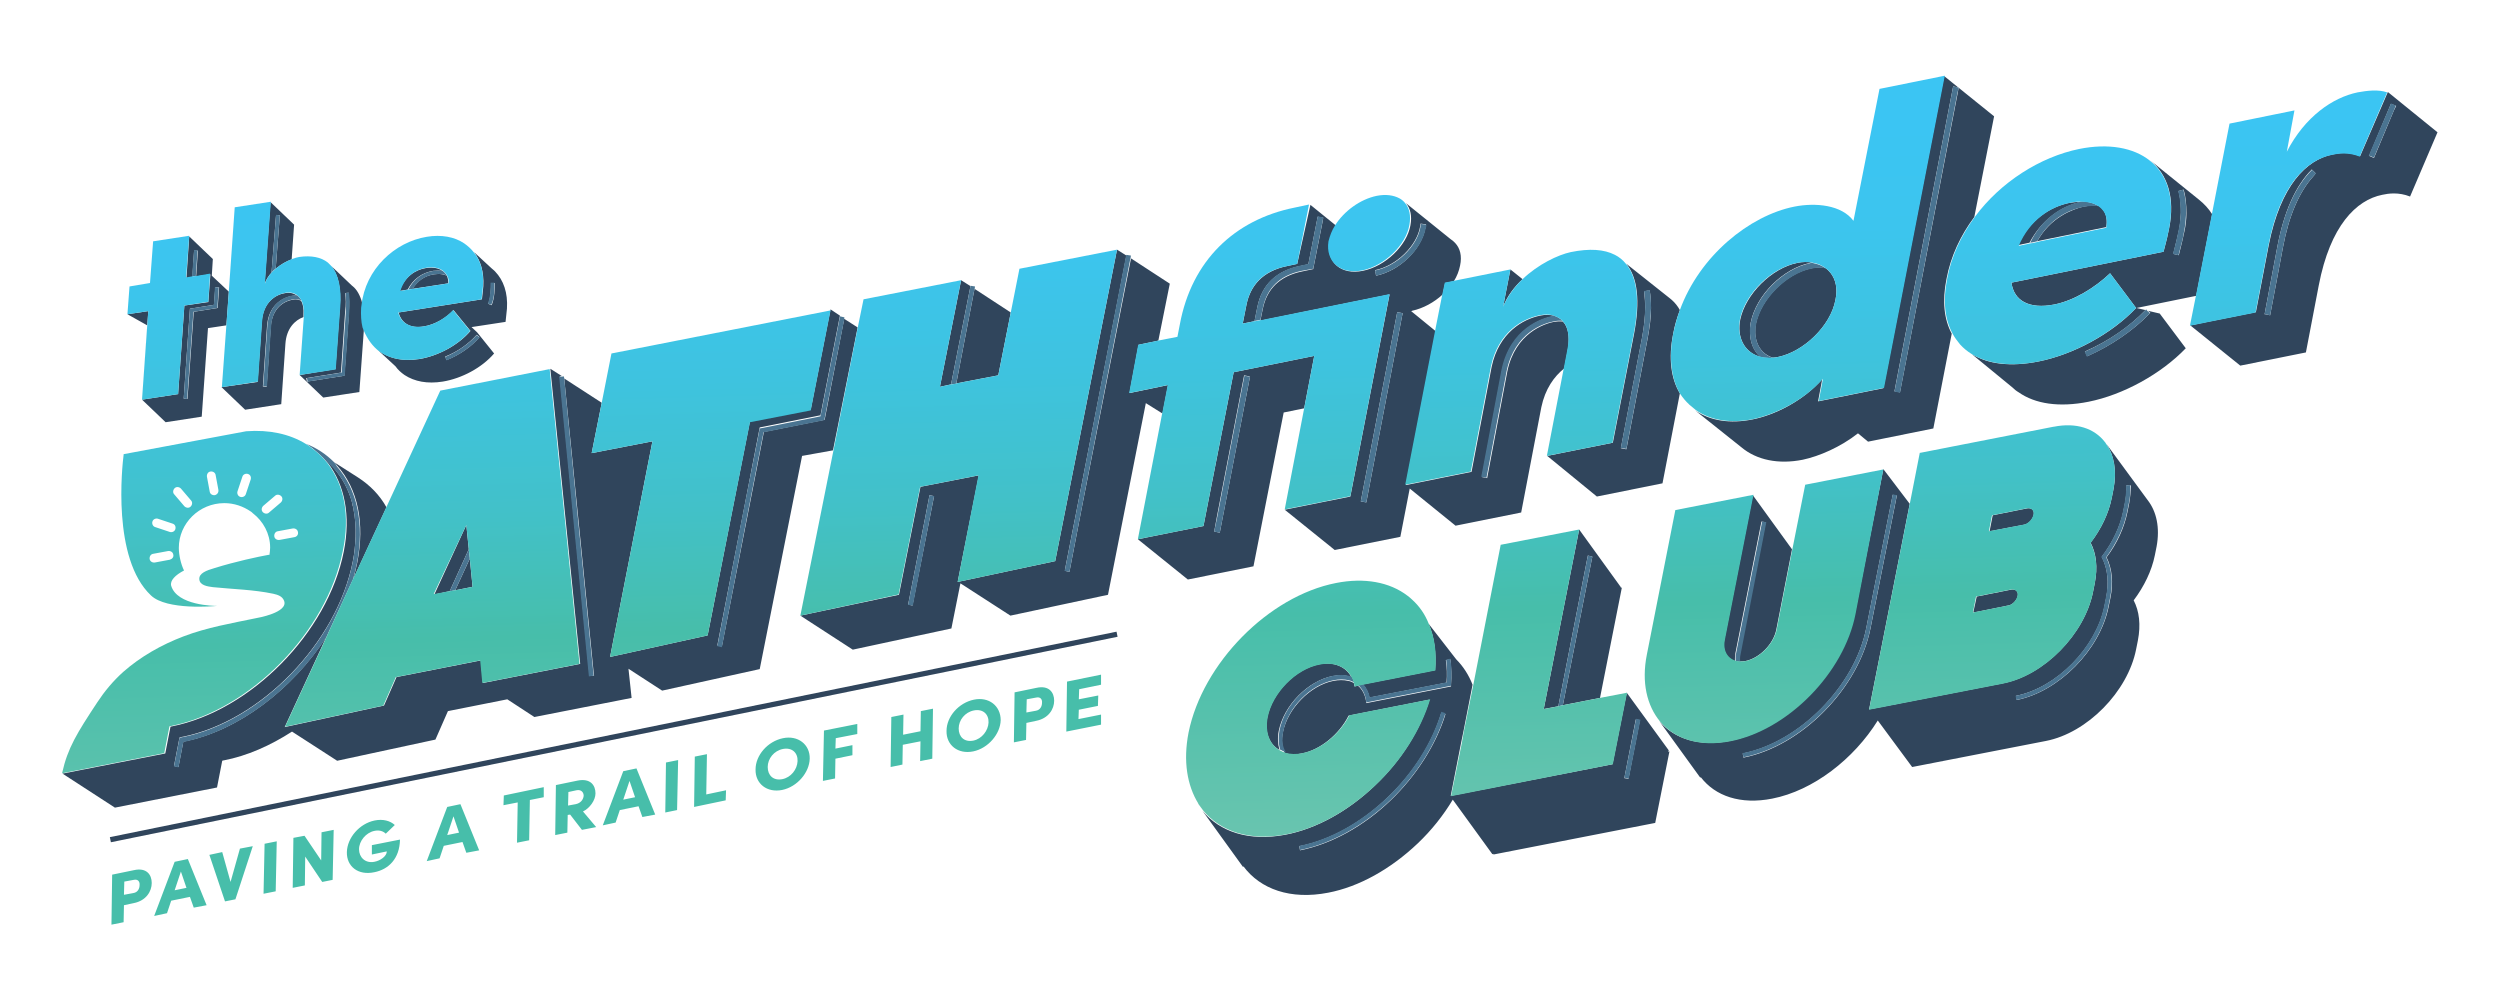
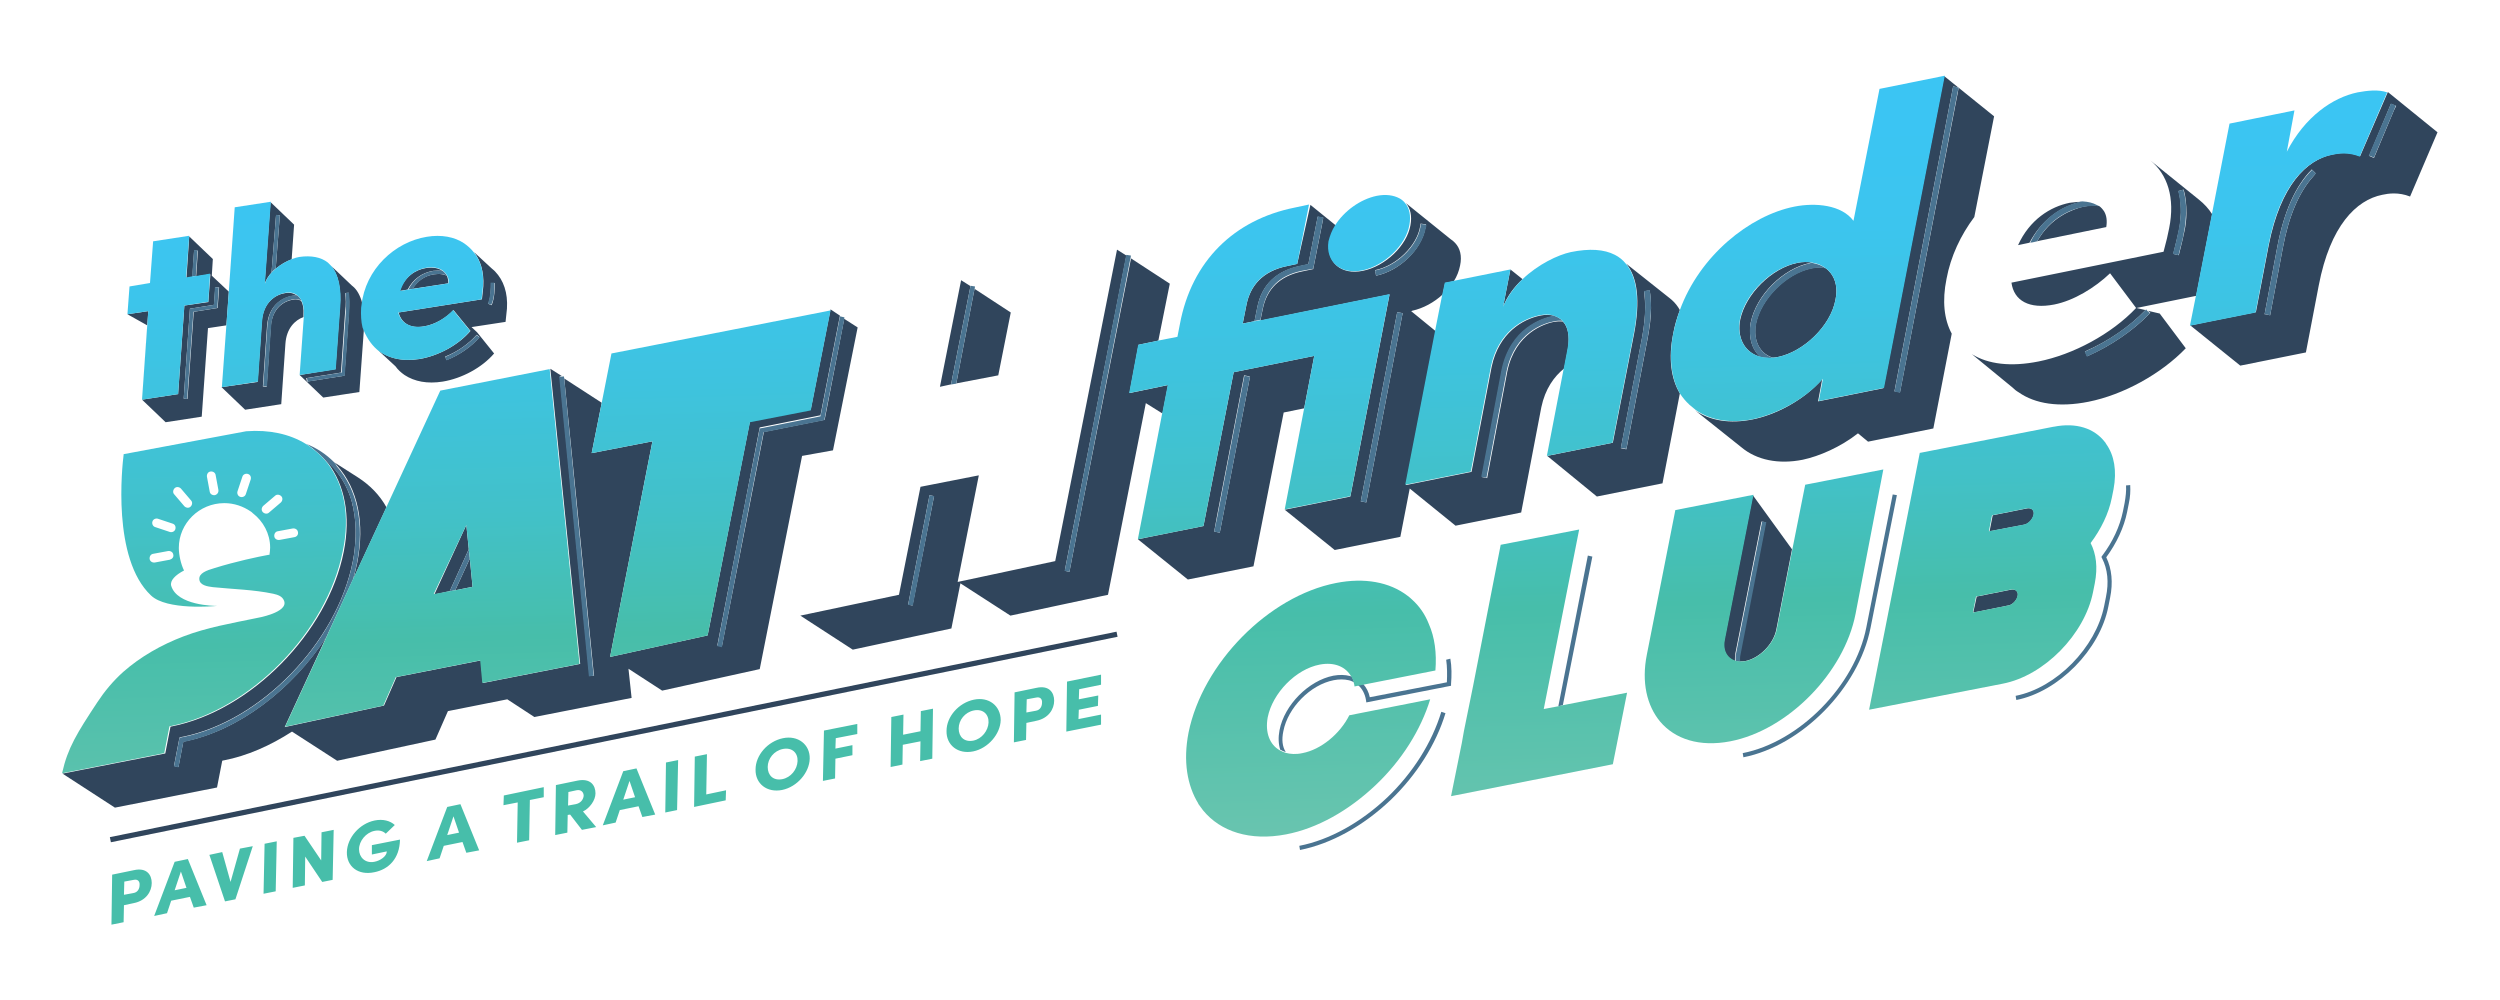
<svg xmlns="http://www.w3.org/2000/svg" version="1.1" id="Layer_1" x="0" y="0" viewBox="0 0 720 288" style="enable-background:new 0 0 720 288" xml:space="preserve">
  <style>.st0{fill:none}.st1{fill:#47beaa}.st2{fill:#30455c}.st3{fill:#4a7491}</style>
  <path class="st0" d="m128.8 240.5 3.4-.7-1.6-4.7zM50.3 256.4l3.5-.7-1.7-4.7zM406.6 89.5c-.1 0-.2 0-.3.1l7.1 5.8 2.1-10.6c-2.6 2.3-5.7 4-8.9 4.7zM165.9 227.7l-2.3.5-.1 3.9 2.2-.4c1.5-.3 2.2-1.4 2.2-2.3.1-1.1-.6-2-2-1.7zM225.4 215.7c-2.6.5-4.3 2.8-4.4 5.2 0 2.4 1.6 4 4.2 3.5s4.3-2.8 4.4-5.2c.1-2.5-1.6-4-4.2-3.5zM38.5 253.5l-2.7.5-.1 3.8 2.7-.5c1.3-.3 1.8-1.3 1.8-2.2 0-1-.5-1.9-1.7-1.6zM280.4 204.6c-2.6.5-4.3 2.8-4.4 5.2 0 2.4 1.6 4 4.2 3.5s4.3-2.8 4.4-5.2c.1-2.5-1.6-4.1-4.2-3.5zM298.4 201l-2.7.5-.1 3.8 2.7-.5c1.3-.3 1.8-1.3 1.8-2.2 0-1-.5-1.9-1.7-1.6zM179.5 230.3l3.4-.7-1.6-4.7z" />
  <path class="st1" d="m38.6 250.6-6.3 1.3-.2 14.4 3.5-.7.1-4.9 2.8-.6c3.6-.7 5.2-3.4 5.2-5.8s-1.5-4.5-5.1-3.7zm-.2 6.6-2.7.5.1-3.8 2.7-.5c1.3-.3 1.8.6 1.7 1.5 0 1-.5 2.1-1.8 2.3zM50.3 248.2l-5.9 15.6 3.7-.8 1.2-3.6 5.4-1.1 1.1 3.1 3.7-.7-5.4-13.3-3.8.8zm0 8.2 1.8-5.4 1.6 4.7-3.4.7zM66.4 254l-2.4-8.6-3.7.8 4.5 13.4 3-.6 5-15.3-3.7.7zM75.9 257.4l3.5-.7.3-14.4-3.5.7zM92.5 247.8l-4.8-7.1-3.2.6-.2 14.4 3.5-.7.1-8.3 4.9 7.3 3-.6.3-14.4-3.5.7zM107.1 246.1l4.3-.9c0 1.4-1.9 2.7-3.6 3-2.6.5-4.4-1.3-4.4-3.6 0-2.4 2-4.8 4.4-5.3 1.3-.3 2.5 0 3.3.8l2.6-2.5c-1.3-1.2-3.4-1.8-5.8-1.3-4.4.9-7.9 5-8 9.1-.1 4.1 3.2 6.8 7.9 5.8 4.1-.8 7.3-3.9 7.4-9.4l-8.1 1.6v2.7zM128.8 232.4l-5.9 15.6 3.7-.8 1.2-3.6 5.4-1.1 1.1 3.1 3.7-.7-5.4-13.3-3.8.8zm0 8.1 1.8-5.4 1.6 4.7-3.4.7zM145 231.9l4.1-.8-.2 11.6 3.5-.7.2-11.6 4-.8v-2.9l-11.5 2.4zM171.5 228.5c0-2.4-1.5-4.4-5.1-3.7l-6.3 1.3-.2 14.4 3.5-.7.1-5.1.7-.1 3.4 4.4 4.1-.8-3.8-4.5c1.9-.9 3.6-3.2 3.6-5.2zm-5.7 3.1-2.2.4.1-3.9 2.3-.5c1.4-.3 2.1.6 2.1 1.6-.1 1-.8 2.1-2.3 2.4zM179.5 222.1l-5.9 15.6 3.7-.8 1.2-3.6 5.4-1.1 1.1 3.1 3.7-.7-5.4-13.3-3.8.8zm0 8.2 1.8-5.4 1.6 4.7-3.4.7zM191.6 234l3.4-.7.3-14.4-3.5.7zM203.6 217.2l-3.5.7-.2 14.5 9.1-1.9.1-2.9-5.7 1.2zM225.5 212.6c-4.4.9-7.9 4.9-7.9 9-.1 4.1 3.3 6.8 7.7 5.9 4.3-.9 7.8-5 7.9-9 .1-4.1-3.4-6.8-7.7-5.9zm-.2 11.8c-2.6.5-4.2-1.1-4.2-3.5s1.8-4.7 4.4-5.2c2.6-.5 4.3 1.1 4.2 3.5-.1 2.4-1.9 4.7-4.4 5.2zM237 224.9l3.5-.7.1-5.7 4.9-1v-2.9l-4.9 1 .1-3 6.2-1.2v-2.9l-9.6 1.9zM265.1 210.6l-5 1 .1-5.8-3.5.7-.2 14.4 3.4-.7.1-5.7 5.1-1-.1 5.7 3.5-.7.2-14.4-3.5.7zM280.5 201.5c-4.4.9-7.9 4.9-7.9 9-.1 4.1 3.3 6.8 7.7 5.9 4.3-.9 7.8-5 7.9-9 0-4.1-3.4-6.8-7.7-5.9zm-.2 11.8c-2.6.5-4.2-1.1-4.2-3.5s1.8-4.7 4.4-5.2c2.6-.5 4.3 1.1 4.2 3.5-.1 2.3-1.9 4.7-4.4 5.2zM298.5 198.1l-6.3 1.3-.2 14.4 3.5-.7.1-4.9 2.8-.6c3.6-.7 5.2-3.4 5.2-5.8s-1.5-4.5-5.1-3.7zm-.2 6.6-2.7.5.1-3.8 2.7-.5c1.3-.3 1.8.6 1.7 1.5 0 1-.5 2.1-1.8 2.3zM310.7 204.4l5.5-1.1.1-3-5.6 1.1.1-2.9 6.3-1.3v-2.9l-9.8 2-.2 14.4 10-2v-2.9l-6.5 1.3z" />
  <path class="st2" d="m79.5 61.9 1.1.1-1.2 15.4c1.4-1.2 3.1-2.2 4.6-2.7l.7-10-6.8-6.5-1.7 23.6c.4-1.2 1.1-2.3 2-3.3l1.3-16.6zM97.9 88.3l-1.3 18-10.3 1.7 6.8 6.5 10.4-1.6 1.3-18v-.6c-.4-1.7-.6-3.5-.4-5.6 0-.2.1-.4.1-.7-.5-2.2-1.3-4-2.5-5.2l-.7-.6-5.9-5.6c2 2.4 2.9 6.4 2.5 11.7zm1.5-3.9 1-.1c.2 1.6.2 3.5.1 5.5l-1.3 18.4-10.8 1.7-.2-1 10-1.6 1.2-17.6c.3-2 .2-3.8 0-5.3zM86.3 108zM63.8 111.5l6.8 6.5 10.4-1.6L82.2 99c.3-4.5 2.8-6.8 5.2-7.7v-.6c.1-1.8-.1-3.1-.7-4.1-.7-.3-1.5-.5-2.3-.3-1.4.2-5.9 1.4-6.4 7.7l-1.2 17.4-1.1-.1 1.2-17.4c.4-5.6 4-8.1 7.3-8.7.5-.1.9-.1 1.4 0-1-.8-2.2-1-3.4-.8-2.8.4-6.4 2.6-6.8 8.2L74.2 110l-10.4 1.5zM40.9 115.1l6.8 6.5 10.4-1.6 1.8-25.5 5.3-.8.7-9.7-4.9-4.6.3-4.8-6.8-6.5-.8 12 1.7-.3.5-7.7 1.1.1-.5 7.4 4.1-.6-.6 8-6.9 1-1.8 25.5-10.4 1.6 1.8-25.5-6 .9 5.7 3.2-1.5 21.4zm13.8-26.2 6.9-1.1.4-5.1 1.1.1-.4 5.9-6.9 1.1-1.8 25.1-1.1-.1 1.8-25.9zM125 79c-2.7.4-4.8 1.9-6.2 4.2l10.3-1.6c0-.8-.1-1.5-.4-2.2-.7-.3-1.5-.5-2.4-.5-.4 0-.9.1-1.3.1zM134 70.1z" />
  <path class="st2" d="M116.5 108c2.9 1.9 6.6 2.6 11 1.9 5.5-.9 11.3-4 14.8-8.1l-4.9-6.1-1.6-1.5 9.8-1.5c.2-1.7.3-2.9.4-3.8.3-4.6-1-8.2-3.4-10.7l-.3-.3-.7-.6-5.1-4.7c1.9 2.4 2.9 5.7 2.7 9.8-.1.9-.2 2.2-.4 3.8l-24 3.8c.8 3.1 3.4 4.7 7.3 4 3.1-.5 6.4-2.4 8.5-4.7l4.9 6c-3.5 4.1-9.3 7.2-14.7 8.1-5.1.8-9.3-.3-12.2-2.8l5.3 4.9c.7 1 1.6 1.8 2.6 2.5zm24.9-26.4v-.1h1.1v.1c0 1.3 0 4.1-.9 6.3l-1-.4c.8-2 .8-4.7.8-5.9zm-4.1 14.8.8.7c-2.3 2.7-5.7 5.1-9.5 6.6l-.4-1c3.6-1.4 6.8-3.7 9.1-6.3zM124.8 78c.9-.1 1.8-.1 2.6 0-1.1-.8-2.8-1.1-4.7-.8-3.1.5-6.2 2.5-7.6 6.6l2.3-.4c1.5-2.9 4.1-4.9 7.4-5.4zM32.6 232.7zM369.7 118.8l5.9-1.2 2.9-15.1-23.2 4.7-8.7 44.3-18.9 3.8 14.4 11.6 18.9-3.8 8.7-44.3zm-9.8-9.8-6.9 35.6-1.7 8.8-1.6-.3v-.1l.8-4.4 7.8-40.5 1.6.3v.6zM438.5 80.4l-3.5-2.8-2.1 10.7c1.2-3 3.2-5.7 5.6-7.9zM445.6 131.3l14.3 11.7 18.9-3.8 5-25.9c-2.5-4.2-3.4-10-1.9-17.3.4-2.3 1.1-4.5 1.9-6.7-.6-1.1-1.4-2.1-2.3-2.9l-.6-.5-12.6-10c3.4 4 4.1 10.9 2.3 20.3l-6.1 31.3-18.9 3.8zm27.3-34c.6-3.2.9-6.1.9-8.7 0-1.4-.1-2.7-.2-3.8 0-.3-.1-.6-.1-.9l1.6-.3c.3 1.6.4 3.3.4 5.2 0 2.6-.4 5.6-1 8.8l-6.1 31.8-1.5-.3h-.1l6.1-31.8z" />
  <path class="st2" d="M362.1 88.5c1.3-6.5 5.5-10.5 12.4-11.9l2.3-.5 2.7-13.7 1.6.3-.2 1.2-2.7 13.6-3.3.7c-6.2 1.3-10 4.9-11.2 10.7l-.7 3.4h.2l37-7.5-11.3 58.2-18.9 3.8 14.4 11.6 18.9-3.8 2.7-13.9 13.2 10.7 18.9-3.8 5.8-30.3c1.1-5.3 3.7-8.9 6.6-11.2l.9-4.7c.7-3.6.4-6.2-.6-7.9-.2-.3-.4-.6-.7-.9-1-.1-2 0-2.6.1-2.5.5-11.1 3.1-13.4 14.3l-5.8 30.7-1.5-.3 5.8-30.7c2.5-12.2 11.8-15 14.6-15.6.2 0 .3-.1.5-.1-1.3-.4-2.7-.4-4.1-.1-5 1-11.9 4.9-14 14.7l-5.8 30.3-18.9 3.8 8.6-44.3-7.1-5.8c.1 0 .2 0 .3-.1 3.2-.7 6.3-2.4 8.8-4.7l.7-3.3 2.5-.5c.9-1.4 1.5-3 1.8-4.5.6-2.8 0-5-1.4-6.5l-.1-.1c-.4-.4-.7-.7-1.2-1l-12.9-10.4c1.3 1.5 1.8 3.7 1.3 6.4-1 5.8-7.2 11.8-13.7 13.1-6.3 1.3-10.6-2.5-9.6-8.4.3-1.6 1-3.1 1.9-4.6l-7.4-6-3.8 17-2.8.6c-7.3 1.5-10.7 5.8-11.8 11.1l-1.1 5.5 3.4-.7.8-4zm41.7 2.5-10.3 53.7-1.6-.3 10.5-54.5 1.6.3-.2.8zm5.2-25.8c.1-.3.1-.5.1-.8l1.6.2c0 .3-.1.5-.1.8 0 .1-.1.2-.1.3-1.2 6.3-7.5 12.3-14.2 13.7l-.1-.6-.2-1c6.1-1.2 12.1-7 13-12.6zM465.1 73.4zM377.1 58.9zM435 77.6zM403.1 57.1zM599.6 58.1h.2c-1.1 0-2.3.1-3.7.3-5.6 1.1-11.6 4.9-14.9 12.2l3.3-.7c3.3-6.2 8.7-10.5 15.1-11.8zM564.5 99.2zM618.6 89.5l.7.6-.4.4c-4.7 4.8-11 9.1-17.8 12.1l-.4-.9-.2-.5c6.7-2.9 12.8-7.1 17.4-11.9l-2.6-.6 17.2-3.5 4.6-23.5c-1-1.6-2.3-3-3.8-4.2l-14-11.3c4.9 4 7.2 10.7 5.4 19.6-.3 1.6-.8 3.8-1.6 6.7l-43.8 8.9c.7 5.2 5.1 7.7 12.3 6.3 5.6-1.1 11.7-4.8 16.1-9l7.5 10c-7.1 7.5-18.1 13.4-28.1 15.4-8 1.6-14.5.8-19.2-2.1l11.7 9.6c.5.5 1.1 1 1.8 1.4 4.7 3.3 11.6 4.4 20.1 2.7 10-2 20.9-8 28-15.4l-7.5-10-3.4-.8zm8.9-23.1c.4-1.8.5-3.6.6-5.2 0-1.7-.1-3.4-.4-4.9-.1-.4-.2-.8-.3-1.3l1.5-.4c.6 2.1.8 4.3.8 6.8 0 1.7-.2 3.5-.6 5.3-.3 1.5-.8 3.6-1.6 6.8l-1.3-.3-.3-.1c.8-3.2 1.3-5.2 1.6-6.7z" />
  <path class="st2" d="m586.7 69.5.8-.2 19.1-3.9c.3-1.8.1-3.3-.6-4.5-.4-.6-.9-1.2-1.5-1.6-.5-.1-.9-.1-1.4-.1-1 0-2 .1-3.1.3-3.4.9-9.4 3.1-13.3 10zM486.5 116.5l.1.1c-.1 0-.1 0-.1-.1zM501.5 128.8c4.4 3.7 10.7 5 17.7 3.6 4.7-1 10.8-3.6 15.9-7.6l2.9 2.4 18.8-3.8 5.3-27.3c-2.2-4.1-2.8-9.4-1.5-15.8 1.2-6.5 4.1-12.6 8-17.8l5.7-29-14.4-11.6-17.5 89.9-18.8 3.8 1.2-6.4c-5.6 6.4-13.9 10.4-20.1 11.6-6.4 1.3-12.2.4-16.5-2.6l13.3 10.6zm61-103.9 1.6.3-.3 1.7-16.6 86.1-1.5-.3h-.1l16.9-87.8z" />
  <path class="st2" d="m506.1 102.5.9.3-.3-.3c-1.7-1.6-2.6-3.9-2.7-6.5 0-1 0-2 .2-3.1 1.6-7.9 9.2-15.5 17.1-17.2.2 0 .4-.1.6-.1-1.3-.2-2.7-.2-4.2.1-7.4 1.5-14.9 8.9-16.5 16.3-1 5.1 1.1 9 4.9 10.5z" />
  <path class="st2" d="M505.7 93.2c-.2.9-.2 1.8-.2 2.6.1 2.2.8 4.1 2.2 5.5.8.8 1.8 1.4 2.9 1.7.5 0 1-.1 1.5-.2 7.3-1.5 15.1-8.9 16.5-16.4.7-3.2.1-5.9-1.4-7.8-.4-.5-.9-1-1.5-1.4-.6-.1-1.1-.2-1.8-.2-.8 0-1.6.1-2.4.3-7.1 1.5-14.3 8.7-15.8 15.9zM687.7 26.5l-8 18.5c-3.3-1.4-6.2-.9-8-.5-7.4 1.5-14.9 8.9-18.3 26.1l-3.7 19.3-18.9 3.8 14.4 11.6 18.9-3.8 3.7-19.3c3.3-17.2 10.8-24.6 18.3-26.1 1.8-.4 4.7-.8 8 .5l7.9-18.5-14.3-11.6zm-21.4 24.2c-4.1 4.5-7.1 11.4-8.8 20.5l-3.7 19.6-1.4-.3h-.2l3.7-19.6c1.9-9.9 5.2-17.4 9.9-22.1l1.1 1.1c-.2.3-.4.6-.6.8zm23.1-18.8-5.7 13.6-.9-.4-.5-.2 6.3-15 1.5.6-.7 1.4zM230.5 177.3l15.1 9.8L274 181l2.6-13 14.4 9.3 28.1-6 10.9-55.2 4.8 3 1.6-8.2-11.1 2.3 2.6-13.9 5.7-1.2 3.3-16.4-11.2-7.3v.2L311.8 145l-3.8 19.7-1.3-.3v-.3l3.1-15.8 14.6-74.7-2.7-1.7-17.8 89.7-28.1 6 6.1-30.7-16.8 3.3-6.2 31.1-28.4 6zm31.1-3.5 5-25.5 1.1-5.7 1.3.3v.1l-.4 2-5.8 29.4-1.3-.3.1-.3zM279.5 82.4l-2.7-1.7-6.1 30.7 3.2-.7zM62.5 226.8l1.5-7.7.3-.1h.1c6.8-1.3 13.5-4.3 19.7-8.3l13 8.4 28.3-6.1 3.6-8.2 17.1-3.4 7.8 5.1 28-5.5-.9-8.4 9.7 6.3 28.1-6.2 6.1-30.7 6.1-30.7 8.9-1.6 7.1-35.4-3.9-2.5v.2l-5.6 28.9-17.5 3.5-4 20.5-8.1 41.3-1.3-.3.1-.6 7.3-37.4 4.8-24.8 17.5-3.5 5.6-28.7-2.7-1.8-5.7 28.8-17.5 3.4-12.2 61.7-28.1 6.2 12.2-62.1-17.5 3.4 2.9-14.5-10.8-7 4.1 40.8 4.4 44.1.1.7-1.3.1-5.1-51.3-3.4-34.4-.1-.6.6-.1-3.3-2.1 8.6 85-28 5.5-.6-6.5-24.3 4.8-3.6 8.2-28.6 6.2 12-26c-9.7 15-25.3 27.1-41.2 30.2l-1.4 7.3-1.3-.3.2-1 1.4-7.2.8-.2h.1c22.5-4.5 44.4-27.1 49-50.5.5-2.4.7-4.8.8-7.1.1-2.8-.1-5.5-.6-8 0-.2-.1-.4-.1-.5-.1-.3-.2-.7-.2-1-1-3.9-2.8-7.3-5.3-10.2-.7-.8-1.4-1.5-2.2-2.1.2.2.3.4.5.6 4.7 6.2 6.6 15 4.5 25.5-4.6 23.3-26.8 45.8-49.5 50.3h-.1l-.3.1-1.5 7.7-29.6 5.8 15.1 9.8 29.4-5.8z" />
  <path class="st2" d="m134.3 151.2-9.2 20 4.2-.9h.2l5.5-12.1v-.1zM103.1 137.5l-6.9-4.4c.3.3.6.6.9 1 6 6.7 8 16.6 5.8 27.9-.3 1.5-.7 3-1.1 4.6l9.5-20.5c-2-3.6-4.8-6.4-8.2-8.6zM135.3 160.9l-4.2 9.1 5-1zM52.7 213.1l-.1-.2v.2zM275.5 110.4l12-2.3 3.6-18.1-10.4-6.8-.1.3-5.2 27zM501.1 190.5c.5 0 1 0 1.5-.1 4.1-.8 8.2-4.9 9-9.2l4.5-23-11.3-15.6-8.2 41.6c-.6 3.2.7 5.5 3.1 6.2-.1-.7 0-1.5.1-2.3l7.5-37.9 1.2.2-7.5 37.9c0 .8 0 1.6.1 2.2zM583 151.1c1.2-.2 2.4-1.5 2.7-2.8.3-1.3-.6-2.1-1.8-1.9l-10 2-.9 4.6 10-1.9zM606.2 127.3l.1.1-.1-.1zM568.3 176.4l10-2h.1c1.2-.2 2.4-1.5 2.7-2.7.3-1.3-.6-2.1-1.8-1.9l-10 2-1 4.6z" />
-   <path class="st2" d="m618.5 144-11.9-16.2c2.2 3.2 3.1 7.7 2.1 13l-.5 2.5c-.9 4.6-3.1 9.1-6.1 13 1.6 3.1 2.1 7 1.2 11.6l-.5 2.5c-2.4 12.2-14.1 24.1-26 26.4l-38.5 7.5 4.4-22.2 7.3-37-7.6-10-8.2 41.6c-3.4 17-19.6 33.4-36.1 36.7-8.7 1.7-15.9-.6-20.2-5.7l11.8 16.3.1-.2c4.2 5.5 11.5 8 20.6 6.2 11.8-2.3 23.5-11.4 30.4-22.5l9.9 13.4 38.5-7.5c11.9-2.3 23.6-14.2 26-26.4l.5-2.5c.9-4.6.4-8.5-1.2-11.6 3-4 5.2-8.5 6.1-13l.5-2.5c1-5.4 0-10.1-2.6-13.4zm-116.4 74.2-.2-1.2c16.3-3.2 32.3-19.4 35.6-36.2l7.6-38.3 1.2.2-7.6 38.3c-3.4 17.2-19.8 33.9-36.6 37.2zM613.2 145l-.5 2.5c-.9 4.4-2.9 8.9-6 13 1.6 3.3 2 7.3 1.1 11.7l-.5 2.5c-2.5 12.5-14.4 24.5-26.5 26.9l-.2-1.2c11.7-2.3 23.1-13.9 25.5-25.9l.5-2.5c.8-4.3.4-8.1-1.1-11.2l-.2-.4.2-.3c3-4 5.1-8.5 6-12.8l.5-2.5c.3-1.7.5-3.4.4-5h1.3c0 1.6-.2 3.4-.5 5.2zM480.6 216.1l-12.1-16.6-4.1 20.6-46.6 9.1 3-15.3.7-3.4 2.6-13.3c-1.1-2.8-2.7-5.3-4.7-7.3l-8-10.3c1.7 3.9 2.3 8.4 1.9 13.4l-20.8 4.1c.9 1 1.6 2.3 1.9 3.8l22.2-4.3c.2-2.3.1-4.4-.2-6.5l1.3-.2c.3 2.3.4 4.7.2 7.3v.5l-24.4 4.8-.1-.7c-.3-1.8-1.1-3.3-2.3-4.3l-1 .2c-.1-.4-.1-.7-.2-1-.5-.3-1-.5-1.6-.6-1.3-.3-2.7-.3-4.3 0-6.6 1.3-13.1 7.9-14.5 14.7-.5 2.3-.3 4.4.5 6.1 1.4.4 3.1.5 4.9.1 5.3-1 10.8-5.5 13.5-10.9l23.3-4.6c-2.7 8.8-8.2 17.6-15.7 24.7-7.7 7.4-16.9 12.5-25.8 14.2-10.4 2-18.9-.8-23.9-6.9l11.7 16.2.1-.2c4.9 6.6 13.6 9.7 24.4 7.6 8.9-1.7 18-6.8 25.8-14.2 4-3.8 7.4-8.1 10.1-12.6l11.4 15.7.3-.1v.2l46.6-9.1 4.1-20.6-.4.1.2-.4zm-80.1 14.4c-7.8 7.5-17.1 12.6-26.1 14.4l-.2-1.2c8.8-1.7 17.8-6.7 25.4-14 7.4-7 12.9-15.7 15.5-24.4l1.2.4c-2.7 8.7-8.3 17.6-15.8 24.8zm68.5-6.2-1.2-.2 3.3-16.9 1.2.2-3.3 16.9z" />
-   <path class="st2" d="M383.8 194.7c1.7-.3 3.4-.3 4.8.1.2.1.4.1.6.2-1.6-3-5-4.5-9.2-3.7-6.9 1.3-13.6 8.2-15 15.2-.9 4.4.6 7.9 3.5 9.5-.5-1.7-.6-3.6-.2-5.6 1.5-7.3 8.4-14.3 15.5-15.7zM345.1 231.4zM405.3 171.6zM460.8 201l6.3-31.8-.3.1v-.2l-12-16.6-10.2 51.7 4.2-.8 8.5-43.4 1.3.3-8.5 42.8z" />
  <path transform="rotate(-11.536 176.723 212.253)" class="st2" d="M28.8 211.5h295.9v1.5H28.8z" />
  <path class="st3" d="M416.5 190c.3 2.1.3 4.2.2 6.5l-22.2 4.3c-.3-1.5-1-2.8-1.9-3.8l-1.5.3c1.2 1 2 2.5 2.3 4.3l.1.7 24.4-4.8v-.5c.2-2.5.2-5-.2-7.3l-1.2.3zM369.6 210.6c1.3-6.8 7.8-13.4 14.5-14.7 1.5-.3 3-.3 4.3 0 .6.1 1.1.4 1.6.6-.2-.6-.4-1.1-.6-1.6-.2-.1-.4-.1-.6-.2-1.5-.4-3.1-.4-4.8-.1-7.1 1.4-14.1 8.4-15.5 15.7-.4 2.1-.3 4 .2 5.6.5.3 1 .5 1.6.7-1-1.6-1.2-3.6-.7-6zM399.6 229.6c-7.7 7.3-16.7 12.3-25.4 14l.2 1.2c9-1.8 18.2-6.9 26.1-14.4 7.5-7.2 13.1-16.1 15.8-25l-1.2-.4c-2.7 8.9-8.2 17.6-15.5 24.6zM448.8 203.4l1.3-.3 8.5-42.8-1.3-.3z" />
-   <path transform="rotate(-78.779 470.066 215.697)" class="st3" d="M461.5 215.1h17.3v1.3h-17.3z" />
  <path class="st3" d="m508.7 150.4-1.2-.2-7.5 37.9c-.2.8-.2 1.6-.1 2.3.4.1.8.2 1.3.2-.1-.7-.1-1.4.1-2.2l7.4-38zM537.5 180.7c-3.3 16.8-19.3 33-35.6 36.2l.2 1.2c16.8-3.3 33.2-20 36.6-37.2l7.6-38.3-1.2-.2-7.6 38.3zM612.3 139.8c.1 1.6-.1 3.2-.4 5l-.5 2.5c-.9 4.3-2.9 8.7-6 12.8l-.2.3.2.4c1.6 3.1 2 6.9 1.1 11.2l-.5 2.5c-2.4 12-13.8 23.6-25.5 25.9l.2 1.2c12.2-2.4 24.1-14.5 26.5-26.9l.5-2.5c.9-4.4.5-8.4-1.1-11.7 3-4.1 5.1-8.6 6-13l.5-2.5c.4-1.8.5-3.6.4-5.3l-1.2.1zM55.7 89.8l6.9-1.1.4-5.9-1.1-.1-.3 5.1-6.9 1.1-1.8 25.9 1 .1zM56.9 72.1l-1-.1-.6 7.6 1.1-.1zM78.1 93.9c.4-6.3 5-7.5 6.4-7.7.8-.1 1.6 0 2.3.3-.3-.6-.7-1-1.1-1.4h-1.4c-3.3.5-6.9 3-7.3 8.7l-1.2 17.4 1.1.1 1.2-17.4zM99.3 108.2l1.3-18.4c.1-2 .1-3.9-.1-5.5l-1 .1c.2 1.6.2 3.3.1 5.3l-1.2 17.6-10 1.6.2 1 10.7-1.7zM80.6 62l-1.1-.1-1.3 16.6c.4-.4.7-.8 1.2-1.1L80.6 62zM128.2 102.8l.4 1c3.8-1.6 7.1-3.9 9.5-6.6l-.8-.7c-2.3 2.5-5.5 4.8-9.1 6.3zM142.4 81.4h-1.1v.1c0 1.3 0 3.9-.8 5.9l1 .4c1-2.2.9-5 .9-6.3v-.1zM127.5 78c-.8-.1-1.7-.1-2.6 0-3.3.5-5.9 2.5-7.3 5.4l1.3-.2c1.4-2.3 3.5-3.8 6.2-4.2.4-.1.9-.1 1.3-.1.9 0 1.7.2 2.4.5-.4-.5-.8-1-1.3-1.4zM279.5 82.4l-5.6 28.3h.2l1.3-.2 5.2-27 .1-.3.1-.7-1.3-.2zM324.3 73.6l-14.5 74.7-3.1 15.8-.1.3 1.4.3 3.8-19.7 13.7-70.3.1-.3.1-.8-1.3-.2zM241.9 91.2l-5.6 28.7-17.5 3.5-4.9 24.8-7.2 37.3-.1.6 1.3.3 8-41.4 4-20.5 17.5-3.5 5.7-28.8v-.3l.1-.5-1.3-.3zM96.2 133.1c-2.3-2.3-5-4.1-8.1-5.3.4.2.8.5 1.2.8.4.3.9.6 1.3 1 1.2 1 2.4 2.1 3.4 3.3.8.7 1.5 1.4 2.2 2.1 2.5 2.8 4.3 6.3 5.3 10.2.1.3.2.7.2 1 0 .2.1.4.1.5.5 2.5.7 5.2.6 8-.1 2.3-.3 4.7-.8 7.1-4.6 23.4-26.5 46-49 50.5h-.1l-.8.2-1.4 7.2-.2 1 1.3.3 1.4-7.3c15.9-3.2 31.5-15.2 41.2-30.2l.9-2 6.5-14.1.3-.6c.4-1.5.8-3 1.1-4.6 2.2-11.3.1-21.2-5.8-27.9-.2-.5-.5-.8-.8-1.2zm-43.5 80-.1-.1.1.1zM266.6 148.3l-5 25.5-.1.4 1.4.2 5.7-29.4.4-2 .1-.1-1.4-.3zM135 158.2l-5.5 12.1 1.5-.3h.1l4.2-9.1v-.2zM166.5 149.8l-4-40.8-.1-.6-.8.1h-.6l.1.6 3.4 34.3 5.1 51.4 1.4-.2-.1-.7zM350.6 148.7l-.9 4.3v.1l1.6.3 1.7-8.7 6.9-35.7.1-.5-1.6-.3zM393.5 144.7 403.8 91l.2-.8-1.6-.3-10.5 54.5zM396.3 79.4c6.7-1.4 13.1-7.4 14.3-13.6 0-.1.1-.2.1-.3.1-.3.1-.6.1-.8l-1.6-.2c0 .2-.1.5-.1.8-.9 5.6-6.9 11.4-13.1 12.6l.2 1 .1.5zM378.2 77.4l2.7-13.6.2-1.2-1.6-.3-2.7 13.7-2.3.5c-6.9 1.4-11.1 5.4-12.4 11.9l-.8 4h.2l1.5-.3.7-3.4c1.2-5.8 4.9-9.4 11.2-10.7l3.3-.6zM473.5 83.8c0 .3.1.6.1.9.2 1.2.2 2.5.2 3.8 0 2.6-.3 5.5-.9 8.7l-6.1 31.8h.1l1.5.3 6.1-31.8c.6-3.2.9-6.1 1-8.8 0-1.9-.1-3.7-.4-5.2l-1.6.3zM450 92.4c-.3-.3-.6-.6-1-.8-.4-.3-.9-.5-1.5-.7-.2 0-.3 0-.5.1-2.8.6-12.1 3.4-14.6 15.6l-5.8 30.7 1.5.3 5.8-30.7c2.3-11.2 10.8-13.8 13.4-14.3.8-.2 1.7-.3 2.7-.2zM545.6 112.8h.1l1.5.3L563.7 27l.4-1.8-1.6-.3zM507 102.8c.7.2 1.5.3 2.3.3h1.4c-1.1-.3-2.1-.9-2.9-1.7-1.4-1.4-2.2-3.3-2.2-5.5 0-.8 0-1.7.2-2.6 1.4-7.1 8.7-14.4 15.8-15.9.8-.2 1.6-.3 2.4-.3.6 0 1.2.1 1.8.2-.4-.3-.7-.5-1.1-.7-.8-.4-1.8-.7-2.8-.9-.2 0-.4 0-.6.1-7.8 1.6-15.5 9.3-17.1 17.2-.2 1.1-.3 2.1-.2 3.1.1 2.6 1 4.9 2.7 6.5.1 0 .2.1.3.2zM618.1 89.1l-.3.3c-4.6 4.7-10.7 8.9-17.4 11.9l.2.5.4.9c6.8-3 13.1-7.3 17.8-12.1l.4-.4-.7-.6-.4-.5zM627.3 55c.1.4.2.8.3 1.3.3 1.5.4 3.2.4 4.9 0 1.7-.2 3.4-.6 5.2-.3 1.5-.7 3.5-1.6 6.7l.3.1 1.3.3c.9-3.3 1.4-5.3 1.6-6.8.4-1.9.5-3.6.6-5.3.1-2.4-.2-4.7-.8-6.8l-1.5.4zM586.7 69.5c3.9-7 9.8-9.2 13.2-9.9 1.1-.2 2.1-.3 3.1-.3.5 0 1 0 1.4.1-.2-.1-.4-.3-.6-.4-1.1-.6-2.4-.9-4-1h-.2c-6.5 1.3-11.9 5.6-14.9 11.9l.7-.1 1.3-.3zM655.9 70.9l-3.7 19.6h.2l1.4.3 3.7-19.6c1.7-9.1 4.7-16 8.8-20.5.2-.3.5-.5.7-.7l-1.1-1.1c-4.8 4.7-8.1 12.1-10 22zM688.6 29.8l-6.4 15 .6.2.9.4 5.7-13.5.6-1.5z" />
  <linearGradient id="SVGID_1_" gradientUnits="userSpaceOnUse" x1="126.254" y1="261.757" x2="120.061" y2="48.854">
    <stop offset="0" style="stop-color:#70c6b0" />
    <stop offset=".365" style="stop-color:#47beaa" />
    <stop offset=".529" style="stop-color:#42c1c8" />
    <stop offset=".703" style="stop-color:#3ec3df" />
    <stop offset=".865" style="stop-color:#3cc5ee" />
    <stop offset="1" style="stop-color:#3bc5f3" />
  </linearGradient>
  <path d="m158.3 106.3-31.5 6.2-15.5 33.5-9.5 20.5-.3.6-6.5 14.2-.9 2-12 26 28.3-6.1 3.6-8.2 24.3-4.8.6 6.5 28-5.5-8.6-84.9zm-24 44.9.7 6.9v.1l.3 2.5v.2l.8 8.1-5 1h-.2l-1.5.3h-.2l-4.3.8 9.4-19.9z" style="fill:url(#SVGID_1_)" />
  <path class="st0" d="M52.1 140.7c-.5-.5-1.3-.6-1.8-.1s-.6 1.3-.1 1.8l2.9 3.4c.5.5 1.3.6 1.8.1s.6-1.3.1-1.8l-2.9-3.4zM60.6 135.7c-.7.1-1.2.8-1 1.5l.8 4.3c.1.7.8 1.2 1.5 1 .7-.1 1.2-.8 1-1.5l-.8-4.3c-.1-.7-.8-1.1-1.5-1zM49.7 150.8l-4.2-1.4c-.7-.2-1.4.1-1.6.8-.2.7.1 1.4.8 1.6l4.2 1.4c.7.2 1.4-.1 1.6-.8.2-.7-.1-1.4-.8-1.6zM48.5 158.6l-4.3.8c-.7.1-1.2.8-1 1.5.1.7.8 1.2 1.5 1l4.3-.8c.7-.1 1.2-.8 1-1.5-.2-.6-.8-1.1-1.5-1zM71.4 136.5c-.7-.2-1.4.1-1.6.8l-1.4 4.2c-.2.7.1 1.4.8 1.6.7.2 1.4-.1 1.6-.8l1.4-4.2c.2-.7-.1-1.4-.8-1.6zM84.4 152.2l-4.4.8c-.7.1-1.2.8-1 1.5.1.7.8 1.2 1.5 1l4.3-.8c.7-.1 1.2-.8 1-1.5-.1-.7-.7-1.1-1.4-1zM81 142.9c-.5-.5-1.3-.6-1.8-.1l-3.4 2.9c-.5.5-.6 1.3-.1 1.8s1.3.6 1.8.1l3.4-2.9c.5-.4.5-1.2.1-1.8z" />
  <linearGradient id="SVGID_00000077302569376186740410000011636047329341436045_" gradientUnits="userSpaceOnUse" x1="61.1" y1="263.652" x2="54.907" y2="50.749">
    <stop offset="0" style="stop-color:#70c6b0" />
    <stop offset=".365" style="stop-color:#47beaa" />
    <stop offset=".529" style="stop-color:#42c1c8" />
    <stop offset=".703" style="stop-color:#3ec3df" />
    <stop offset=".865" style="stop-color:#3cc5ee" />
    <stop offset="1" style="stop-color:#3bc5f3" />
  </linearGradient>
  <path style="fill:url(#SVGID_00000077302569376186740410000011636047329341436045_)" d="M94.4 133.5c-.2-.2-.3-.4-.5-.6-1-1.2-2.1-2.3-3.4-3.3-.4-.3-.9-.7-1.3-1-.4-.3-.8-.5-1.2-.8-4.6-2.8-10.4-4.1-17.1-3.6l-35.3 6.6v.2c-.4 3.2-3.4 29.9 7.9 40.5 4.5 4.3 18.1 3.1 19 3-.8 0-11.5-.1-13.2-5.8-.4-1.5 1.2-3.1 3.7-4.4-.9-1.8-1.5-4.5-1.5-6.5 0-7.1 5.9-12.9 13.1-12.9 2.8 0 5.4.9 7.6 2.4.2.1.4.3.6.5 3 2.3 5 5.9 5 9.9 0 .7-.1 1.4-.2 2.1H77.3c-2.8.5-9.4 1.9-15.5 3.8-2.4.7-4.5 1.5-4.4 3.2.1 1.8 2.4 2.1 3.9 2.3 5.8.6 11.7.7 17.4 1.9 1.3.3 2.6.7 3.1 2 1.4 3.4-7.8 5-7.9 5-7.2 1.5-14.3 2.7-21.1 5.3-6.3 2.4-12.3 5.8-17.3 10.2-2.9 2.6-5.4 5.6-7.5 8.8-5.8 8.8-8.5 13.1-10.1 20.3v.1l29.4-5.8 1.5-7.7.3-.1h.1c22.7-4.5 44.9-27 49.5-50.3 2.2-10.3.4-19.1-4.3-25.3zm-45.5 27.7-4.3.8c-.7.1-1.4-.3-1.5-1-.1-.7.3-1.4 1-1.5l4.3-.8c.7-.1 1.4.3 1.5 1 .2.7-.3 1.3-1 1.5zm1.6-8.8c-.2.7-1 1-1.6.8l-4.2-1.4c-.7-.2-1-1-.8-1.6.2-.7 1-1 1.6-.8l4.2 1.4c.7.2 1 .9.8 1.6zm4.4-6.5c-.5.5-1.3.4-1.8-.1l-2.9-3.4c-.5-.5-.4-1.3.1-1.8s1.3-.4 1.8.1l2.9 3.4c.5.5.4 1.3-.1 1.8zm7-3.3c-.7.1-1.4-.3-1.5-1l-.8-4.3c-.1-.7.3-1.4 1-1.5.7-.1 1.4.3 1.5 1l.8 4.3c.1.7-.3 1.3-1 1.5zm10.3-4.5-1.4 4.2c-.2.7-1 1-1.6.8-.7-.2-1-1-.8-1.6l1.4-4.2c.2-.7 1-1 1.6-.8.7.2 1 .9.8 1.6zm5.3 9.5c-.5.5-1.3.4-1.8-.1s-.4-1.3.1-1.8l3.4-2.9c.5-.5 1.3-.4 1.8.1s.4 1.3-.1 1.8l-3.4 2.9zm7.3 7.1-4.3.8c-.7.1-1.4-.3-1.5-1-.1-.7.3-1.4 1-1.5l4.3-.8c.7-.1 1.4.3 1.5 1 .2.7-.3 1.4-1 1.5z" />
  <linearGradient id="SVGID_00000080207828994325798000000015369732500664049807_" gradientUnits="userSpaceOnUse" x1="53.819" y1="263.864" x2="47.626" y2="50.961">
    <stop offset="0" style="stop-color:#70c6b0" />
    <stop offset=".365" style="stop-color:#47beaa" />
    <stop offset=".529" style="stop-color:#42c1c8" />
    <stop offset=".703" style="stop-color:#3ec3df" />
    <stop offset=".865" style="stop-color:#3cc5ee" />
    <stop offset="1" style="stop-color:#3bc5f3" />
  </linearGradient>
  <path style="fill:url(#SVGID_00000080207828994325798000000015369732500664049807_)" d="m40.9 115.1 10.4-1.6L53.1 88l6.9-1.1.5-8.1-4.1.7-1.1.1-1.7.3.9-12-10.4 1.6-.9 12-5.9 1-.6 8 6-.9z" />
  <linearGradient id="SVGID_00000121982667446786283740000002304567746103110533_" gradientUnits="userSpaceOnUse" x1="526.142" y1="250.124" x2="519.948" y2="37.221">
    <stop offset="0" style="stop-color:#70c6b0" />
    <stop offset=".365" style="stop-color:#47beaa" />
    <stop offset=".529" style="stop-color:#42c1c8" />
    <stop offset=".703" style="stop-color:#3ec3df" />
    <stop offset=".865" style="stop-color:#3cc5ee" />
    <stop offset="1" style="stop-color:#3bc5f3" />
  </linearGradient>
  <path style="fill:url(#SVGID_00000121982667446786283740000002304567746103110533_)" d="m486.5 116.5.1.1 1.8 1.5c4.3 3 10.1 3.9 16.5 2.6 6.1-1.3 14.5-5.2 20.1-11.6l-1.2 6.4 18.8-3.8 17.5-89.9-18.8 3.8-7.5 38c-3.4-4.6-10.9-5.3-17-4.1-13 2.6-27.3 14.2-33 29.8-.8 2.1-1.4 4.4-1.9 6.7-1.4 7.3-.5 13.1 1.9 17.3.8 1.2 1.7 2.3 2.7 3.2zM501.1 92c1.5-7.4 9-14.8 16.5-16.3 1.5-.3 2.9-.3 4.2-.1 1 .2 2 .4 2.8.9.4.2.8.4 1.1.7.6.4 1.1.9 1.5 1.4 1.5 1.9 2.1 4.6 1.4 7.8-1.4 7.5-9.2 14.9-16.5 16.4-.5.1-1 .2-1.5.2s-1 .1-1.4 0c-.8 0-1.6-.1-2.3-.3l-.9-.3c-3.7-1.4-5.8-5.3-4.9-10.4z" />
  <linearGradient id="SVGID_00000126323863845834865390000011370917292689597059_" gradientUnits="userSpaceOnUse" x1="399.792" y1="253.799" x2="393.599" y2="40.897">
    <stop offset="0" style="stop-color:#70c6b0" />
    <stop offset=".365" style="stop-color:#47beaa" />
    <stop offset=".529" style="stop-color:#42c1c8" />
    <stop offset=".703" style="stop-color:#3ec3df" />
    <stop offset=".865" style="stop-color:#3cc5ee" />
    <stop offset="1" style="stop-color:#3bc5f3" />
  </linearGradient>
  <path style="fill:url(#SVGID_00000126323863845834865390000011370917292689597059_)" d="M392.2 77.9c6.5-1.3 12.7-7.3 13.7-13.1.5-2.7 0-4.9-1.3-6.4-.4-.5-1-1-1.6-1.3-1.7-.9-3.9-1.2-6.5-.7-4.8 1-9.4 4.4-12 8.5-.9 1.4-1.5 3-1.9 4.6-.9 5.8 3.4 9.6 9.6 8.4z" />
  <linearGradient id="SVGID_00000026882711409069104330000015224569730035701660_" gradientUnits="userSpaceOnUse" x1="126.931" y1="261.737" x2="120.738" y2="48.834">
    <stop offset="0" style="stop-color:#70c6b0" />
    <stop offset=".365" style="stop-color:#47beaa" />
    <stop offset=".529" style="stop-color:#42c1c8" />
    <stop offset=".703" style="stop-color:#3ec3df" />
    <stop offset=".865" style="stop-color:#3cc5ee" />
    <stop offset="1" style="stop-color:#3bc5f3" />
  </linearGradient>
  <path style="fill:url(#SVGID_00000026882711409069104330000015224569730035701660_)" d="M108.5 100.6c2.9 2.5 7.1 3.6 12.2 2.8 5.5-.9 11.3-4 14.7-8.1l-4.9-6c-2.2 2.3-5.4 4.3-8.5 4.7-3.9.6-6.5-1-7.3-4l24-3.8c.2-1.7.3-2.9.4-3.8.3-4.1-.7-7.4-2.7-9.8-.8-1-1.7-1.8-2.7-2.5-2.8-1.9-6.6-2.6-10.8-1.9-9.2 1.5-17.7 9.3-18.8 19.8 0 .2-.1.4-.1.7-.1 2 0 3.9.4 5.6 1 2.6 2.3 4.7 4.1 6.3zm14.3-23.5c1.9-.3 3.5 0 4.7.8.5.4 1 .9 1.3 1.5.3.6.5 1.3.4 2.2l-10.3 1.6-1.3.2-2.3.4c1.3-4.2 4.4-6.2 7.5-6.7z" />
  <linearGradient id="SVGID_00000074436757138372181060000012655082213971666859_" gradientUnits="userSpaceOnUse" x1="85.718" y1="262.936" x2="79.524" y2="50.033">
    <stop offset="0" style="stop-color:#70c6b0" />
    <stop offset=".365" style="stop-color:#47beaa" />
    <stop offset=".529" style="stop-color:#42c1c8" />
    <stop offset=".703" style="stop-color:#3ec3df" />
    <stop offset=".865" style="stop-color:#3cc5ee" />
    <stop offset="1" style="stop-color:#3bc5f3" />
  </linearGradient>
  <path style="fill:url(#SVGID_00000074436757138372181060000012655082213971666859_)" d="M75.5 92.5c.4-5.6 4-7.7 6.8-8.2 1.2-.2 2.4 0 3.4.8.4.3.8.8 1.1 1.4.5 1 .8 2.3.7 4.1v.6L86.3 108l10.4-1.6 1.3-18c.4-5.3-.5-9.4-2.6-11.8l-.9-.9-.1-.1c-1.9-1.5-4.7-2.1-8.2-1.6-.6.1-1.3.3-2.1.6-1.5.6-3.2 1.5-4.6 2.7-.4.4-.8.7-1.2 1.1-.9 1-1.6 2-2 3.3L78 58.1l-10.4 1.6-1.7 24.2-.7 9.7-1.3 17.9 10.4-1.6 1.2-17.4z" />
  <linearGradient id="SVGID_00000126304159543633184390000013945297704890624131_" gradientUnits="userSpaceOnUse" x1="279.947" y1="257.286" x2="273.753" y2="44.383">
    <stop offset="0" style="stop-color:#70c6b0" />
    <stop offset=".365" style="stop-color:#47beaa" />
    <stop offset=".529" style="stop-color:#42c1c8" />
    <stop offset=".703" style="stop-color:#3ec3df" />
    <stop offset=".865" style="stop-color:#3cc5ee" />
    <stop offset="1" style="stop-color:#3bc5f3" />
  </linearGradient>
-   <path style="fill:url(#SVGID_00000126304159543633184390000013945297704890624131_)" d="m291.1 90-3.6 18.1-12 2.3-.1.1-1.3.2h-.2l-3.2.7 6.1-30.7-28.1 5.5-1.7 8.3-7 35.4-9.5 47.4 28.3-6.1 6.2-31 16.8-3.3-6 30.7 28.1-6 17.8-89.7-28.1 5.5z" />
  <linearGradient id="SVGID_00000082347024459874886290000001082174662675825828_" gradientUnits="userSpaceOnUse" x1="575.979" y1="248.674" x2="569.785" y2="35.771">
    <stop offset="0" style="stop-color:#70c6b0" />
    <stop offset=".365" style="stop-color:#47beaa" />
    <stop offset=".529" style="stop-color:#42c1c8" />
    <stop offset=".703" style="stop-color:#3ec3df" />
    <stop offset=".865" style="stop-color:#3cc5ee" />
    <stop offset="1" style="stop-color:#3bc5f3" />
  </linearGradient>
  <path style="fill:url(#SVGID_00000082347024459874886290000001082174662675825828_)" d="m606.3 127.4-.1-.1c-3-3.9-8.2-5.7-14.7-4.4h-.1l-38.3 7.5h-.2l-2.9 14.8-7.3 37-4.4 22.2 38.5-7.5c11.9-2.3 23.6-14.2 26-26.4l.5-2.5c.9-4.6.4-8.5-1.2-11.6 3-4 5.2-8.5 6.1-13l.5-2.5c1-5.3.2-9.8-2.1-13l-.3-.5zM581 171.7c-.3 1.3-1.5 2.5-2.7 2.7h-.1l-10 2 .9-4.6 10-2c1.4-.2 2.2.6 1.9 1.9zm4.6-23.4c-.3 1.3-1.5 2.5-2.7 2.8h-.1l-10 1.9.9-4.6 10-2c1.4-.2 2.2.6 1.9 1.9z" />
  <linearGradient id="SVGID_00000023962401230662804130000015445451625557363886_" gradientUnits="userSpaceOnUse" x1="209.129" y1="259.346" x2="202.935" y2="46.443">
    <stop offset="0" style="stop-color:#70c6b0" />
    <stop offset=".365" style="stop-color:#47beaa" />
    <stop offset=".529" style="stop-color:#42c1c8" />
    <stop offset=".703" style="stop-color:#3ec3df" />
    <stop offset=".865" style="stop-color:#3cc5ee" />
    <stop offset="1" style="stop-color:#3bc5f3" />
  </linearGradient>
  <path style="fill:url(#SVGID_00000023962401230662804130000015445451625557363886_)" d="m239.2 89.4-63.1 12.4-2.8 14.2-2.9 14.5 17.5-3.4-12.2 62.1 28.1-6.2 12.2-61.4 17.5-3.4z" />
  <linearGradient id="SVGID_00000071518403001954822250000015114565639669935286_" gradientUnits="userSpaceOnUse" x1="597.761" y1="248.04" x2="591.568" y2="35.138">
    <stop offset="0" style="stop-color:#70c6b0" />
    <stop offset=".365" style="stop-color:#47beaa" />
    <stop offset=".529" style="stop-color:#42c1c8" />
    <stop offset=".703" style="stop-color:#3ec3df" />
    <stop offset=".865" style="stop-color:#3cc5ee" />
    <stop offset="1" style="stop-color:#3bc5f3" />
  </linearGradient>
-   <path style="fill:url(#SVGID_00000071518403001954822250000015114565639669935286_)" d="M619.2 46.3c-4.7-3.8-12-5.1-20.4-3.4-11.2 2.3-22.6 9.5-30 19.5-3.9 5.3-6.8 11.3-8 17.8-1.3 6.4-.7 11.7 1.5 15.8.6 1.2 1.4 2.2 2.2 3.2 1 1.1 2.1 2 3.4 2.8 4.7 2.8 11.2 3.7 19.2 2.1 10-2 20.9-7.9 28.1-15.4l-7.5-10c-4.4 4.2-10.4 7.9-16.1 9-7.2 1.4-11.6-1-12.3-6.3l43.8-8.9c.8-2.9 1.3-5.1 1.6-6.7 1.7-8.9-.6-15.6-5.5-19.5zm-23 12.1c1.3-.3 2.5-.4 3.7-.3 1.6.1 2.9.4 4 1 .2.1.4.2.6.4.6.4 1.1 1 1.5 1.6.7 1.2.9 2.7.6 4.5l-19.1 3.9-.8.2-1.3.3-.7.1-3.3.7c3.2-7.5 9.2-11.3 14.8-12.4z" />
  <linearGradient id="SVGID_00000118385107563586859210000009476347257007685544_" gradientUnits="userSpaceOnUse" x1="664.614" y1="246.095" x2="658.42" y2="33.193">
    <stop offset="0" style="stop-color:#70c6b0" />
    <stop offset=".365" style="stop-color:#47beaa" />
    <stop offset=".529" style="stop-color:#42c1c8" />
    <stop offset=".703" style="stop-color:#3ec3df" />
    <stop offset=".865" style="stop-color:#3cc5ee" />
    <stop offset="1" style="stop-color:#3bc5f3" />
  </linearGradient>
  <path style="fill:url(#SVGID_00000118385107563586859210000009476347257007685544_)" d="M679 26.6c-7.2 1.5-15.2 7-20.4 17.1l2.2-11.9-18.7 3.8-5.1 26.2-4.6 23.5-1.7 8.5 18.9-3.8 3.7-19.3c3.3-17.2 10.8-24.6 18.3-26.1 1.8-.4 4.7-.8 8 .5l7.9-18.5c-2.6-.9-5.7-.5-8.5 0z" />
  <linearGradient id="SVGID_00000160884403538545640460000016483564570817879972_" gradientUnits="userSpaceOnUse" x1="510.459" y1="250.58" x2="504.266" y2="37.677">
    <stop offset="0" style="stop-color:#70c6b0" />
    <stop offset=".365" style="stop-color:#47beaa" />
    <stop offset=".529" style="stop-color:#42c1c8" />
    <stop offset=".703" style="stop-color:#3ec3df" />
    <stop offset=".865" style="stop-color:#3cc5ee" />
    <stop offset="1" style="stop-color:#3bc5f3" />
  </linearGradient>
  <path style="fill:url(#SVGID_00000160884403538545640460000016483564570817879972_)" d="m542.4 135.2-22.5 4.4-3.7 18.6-4.5 23c-.8 4.2-4.9 8.4-9 9.2-.5.1-1.1.1-1.5.1-.5 0-.9-.1-1.3-.2-2.4-.7-3.8-3-3.1-6.2l8.2-41.6-22.5 4.4-8.2 41.6c-1.6 8 0 14.7 3.8 19.3 4.3 5.1 11.4 7.4 20.2 5.7 16.6-3.2 32.8-19.7 36.1-36.7l8-41.6z" />
  <linearGradient id="SVGID_00000182521948623773433940000004707609352439083658_" gradientUnits="userSpaceOnUse" x1="442.187" y1="252.566" x2="435.994" y2="39.663">
    <stop offset="0" style="stop-color:#70c6b0" />
    <stop offset=".365" style="stop-color:#47beaa" />
    <stop offset=".529" style="stop-color:#42c1c8" />
    <stop offset=".703" style="stop-color:#3ec3df" />
    <stop offset=".865" style="stop-color:#3cc5ee" />
    <stop offset="1" style="stop-color:#3bc5f3" />
  </linearGradient>
  <path style="fill:url(#SVGID_00000182521948623773433940000004707609352439083658_)" d="M465.1 73.4c-3.1-1.6-7.3-1.9-12.7-.8-3.7.8-9.4 3.5-13.9 7.8-2.3 2.2-4.3 4.9-5.6 7.9l2.1-10.7-16.4 3.3-2.5.5-.7 3.3-2.1 10.6-8.6 44.3 18.9-3.8 5.8-30.3c2.1-9.8 9-13.7 14-14.7 1.4-.3 2.9-.3 4.1.1.5.2 1 .4 1.5.7.4.2.7.5 1 .8.2.3.5.6.7.9 1 1.7 1.4 4.2.6 7.9l-.9 4.7-4.9 25.4 18.9-3.8 6.1-31.3c1.8-9.3 1.1-16.3-2.3-20.3-.8-1-1.9-1.9-3.1-2.5z" />
  <linearGradient id="SVGID_00000179619911246068963390000002150863098598682300_" gradientUnits="userSpaceOnUse" x1="378.991" y1="254.405" x2="372.798" y2="41.502">
    <stop offset="0" style="stop-color:#70c6b0" />
    <stop offset=".365" style="stop-color:#47beaa" />
    <stop offset=".529" style="stop-color:#42c1c8" />
    <stop offset=".703" style="stop-color:#3ec3df" />
    <stop offset=".865" style="stop-color:#3cc5ee" />
    <stop offset="1" style="stop-color:#3bc5f3" />
  </linearGradient>
  <path style="fill:url(#SVGID_00000179619911246068963390000002150863098598682300_)" d="M406.7 172.7c-.4-.4-.9-.8-1.3-1.1-5.2-4-12.5-5.3-20.6-3.7-19.5 3.8-38.5 23.2-42.5 43.1-1.6 8.2-.4 15.2 2.8 20.4v.1l1.4 1.9c5 6.1 13.5 8.9 23.9 6.9 8.9-1.7 18-6.8 25.8-14.2 7.5-7.1 13-15.9 15.7-24.7l-23.3 4.6c-2.7 5.4-8.2 9.9-13.5 10.9-1.8.4-3.5.3-4.9-.1-.6-.2-1.1-.4-1.6-.7-2.9-1.6-4.3-5.1-3.5-9.5 1.4-7 8.1-13.9 15-15.2 4.2-.8 7.6.6 9.2 3.7.3.5.5 1 .6 1.6.1.3.2.7.2 1l1-.2 1.5-.3 20.8-4.1c.4-5-.2-9.6-1.9-13.4-1.1-2.8-2.7-5.1-4.8-7z" />
  <linearGradient id="SVGID_00000072272578481682088120000002236057282573081231_" gradientUnits="userSpaceOnUse" x1="367.241" y1="254.746" x2="361.048" y2="41.843">
    <stop offset="0" style="stop-color:#70c6b0" />
    <stop offset=".365" style="stop-color:#47beaa" />
    <stop offset=".529" style="stop-color:#42c1c8" />
    <stop offset=".703" style="stop-color:#3ec3df" />
    <stop offset=".865" style="stop-color:#3cc5ee" />
    <stop offset="1" style="stop-color:#3bc5f3" />
  </linearGradient>
  <path style="fill:url(#SVGID_00000072272578481682088120000002236057282573081231_)" d="m327.7 155.3 18.9-3.8 8.7-44.3 23.2-4.7-2.9 15.1-5.6 29.1 18.9-3.8 11.3-58.2-37 7.5h-.2l-1.5.3h-.2l-3.4.7 1.1-5.5c1.1-5.4 4.5-9.7 11.8-11.1l2.8-.6 3.4-17.1-4.2.9c-17.3 3.5-29.6 15.3-33 33.6l-.7 3.6-5.6 1.1-5.7 1.2-2.6 13.9 11.1-2.3-1.6 8.2-7 36.2z" />
  <linearGradient id="SVGID_00000020398144635357284990000015642218391166913456_" gradientUnits="userSpaceOnUse" x1="444.371" y1="252.502" x2="438.178" y2="39.6">
    <stop offset="0" style="stop-color:#70c6b0" />
    <stop offset=".365" style="stop-color:#47beaa" />
    <stop offset=".529" style="stop-color:#42c1c8" />
    <stop offset=".703" style="stop-color:#3ec3df" />
    <stop offset=".865" style="stop-color:#3cc5ee" />
    <stop offset="1" style="stop-color:#3bc5f3" />
  </linearGradient>
  <path style="fill:url(#SVGID_00000020398144635357284990000015642218391166913456_)" d="m450.1 203.1-1.3.3-4.2.8 10.2-51.7-22.6 4.4-7.9 40.4-2.7 13.3-.6 3.4-3.1 15.3 46.6-9.2 4.1-20.6-7.8 1.5z" />
</svg>